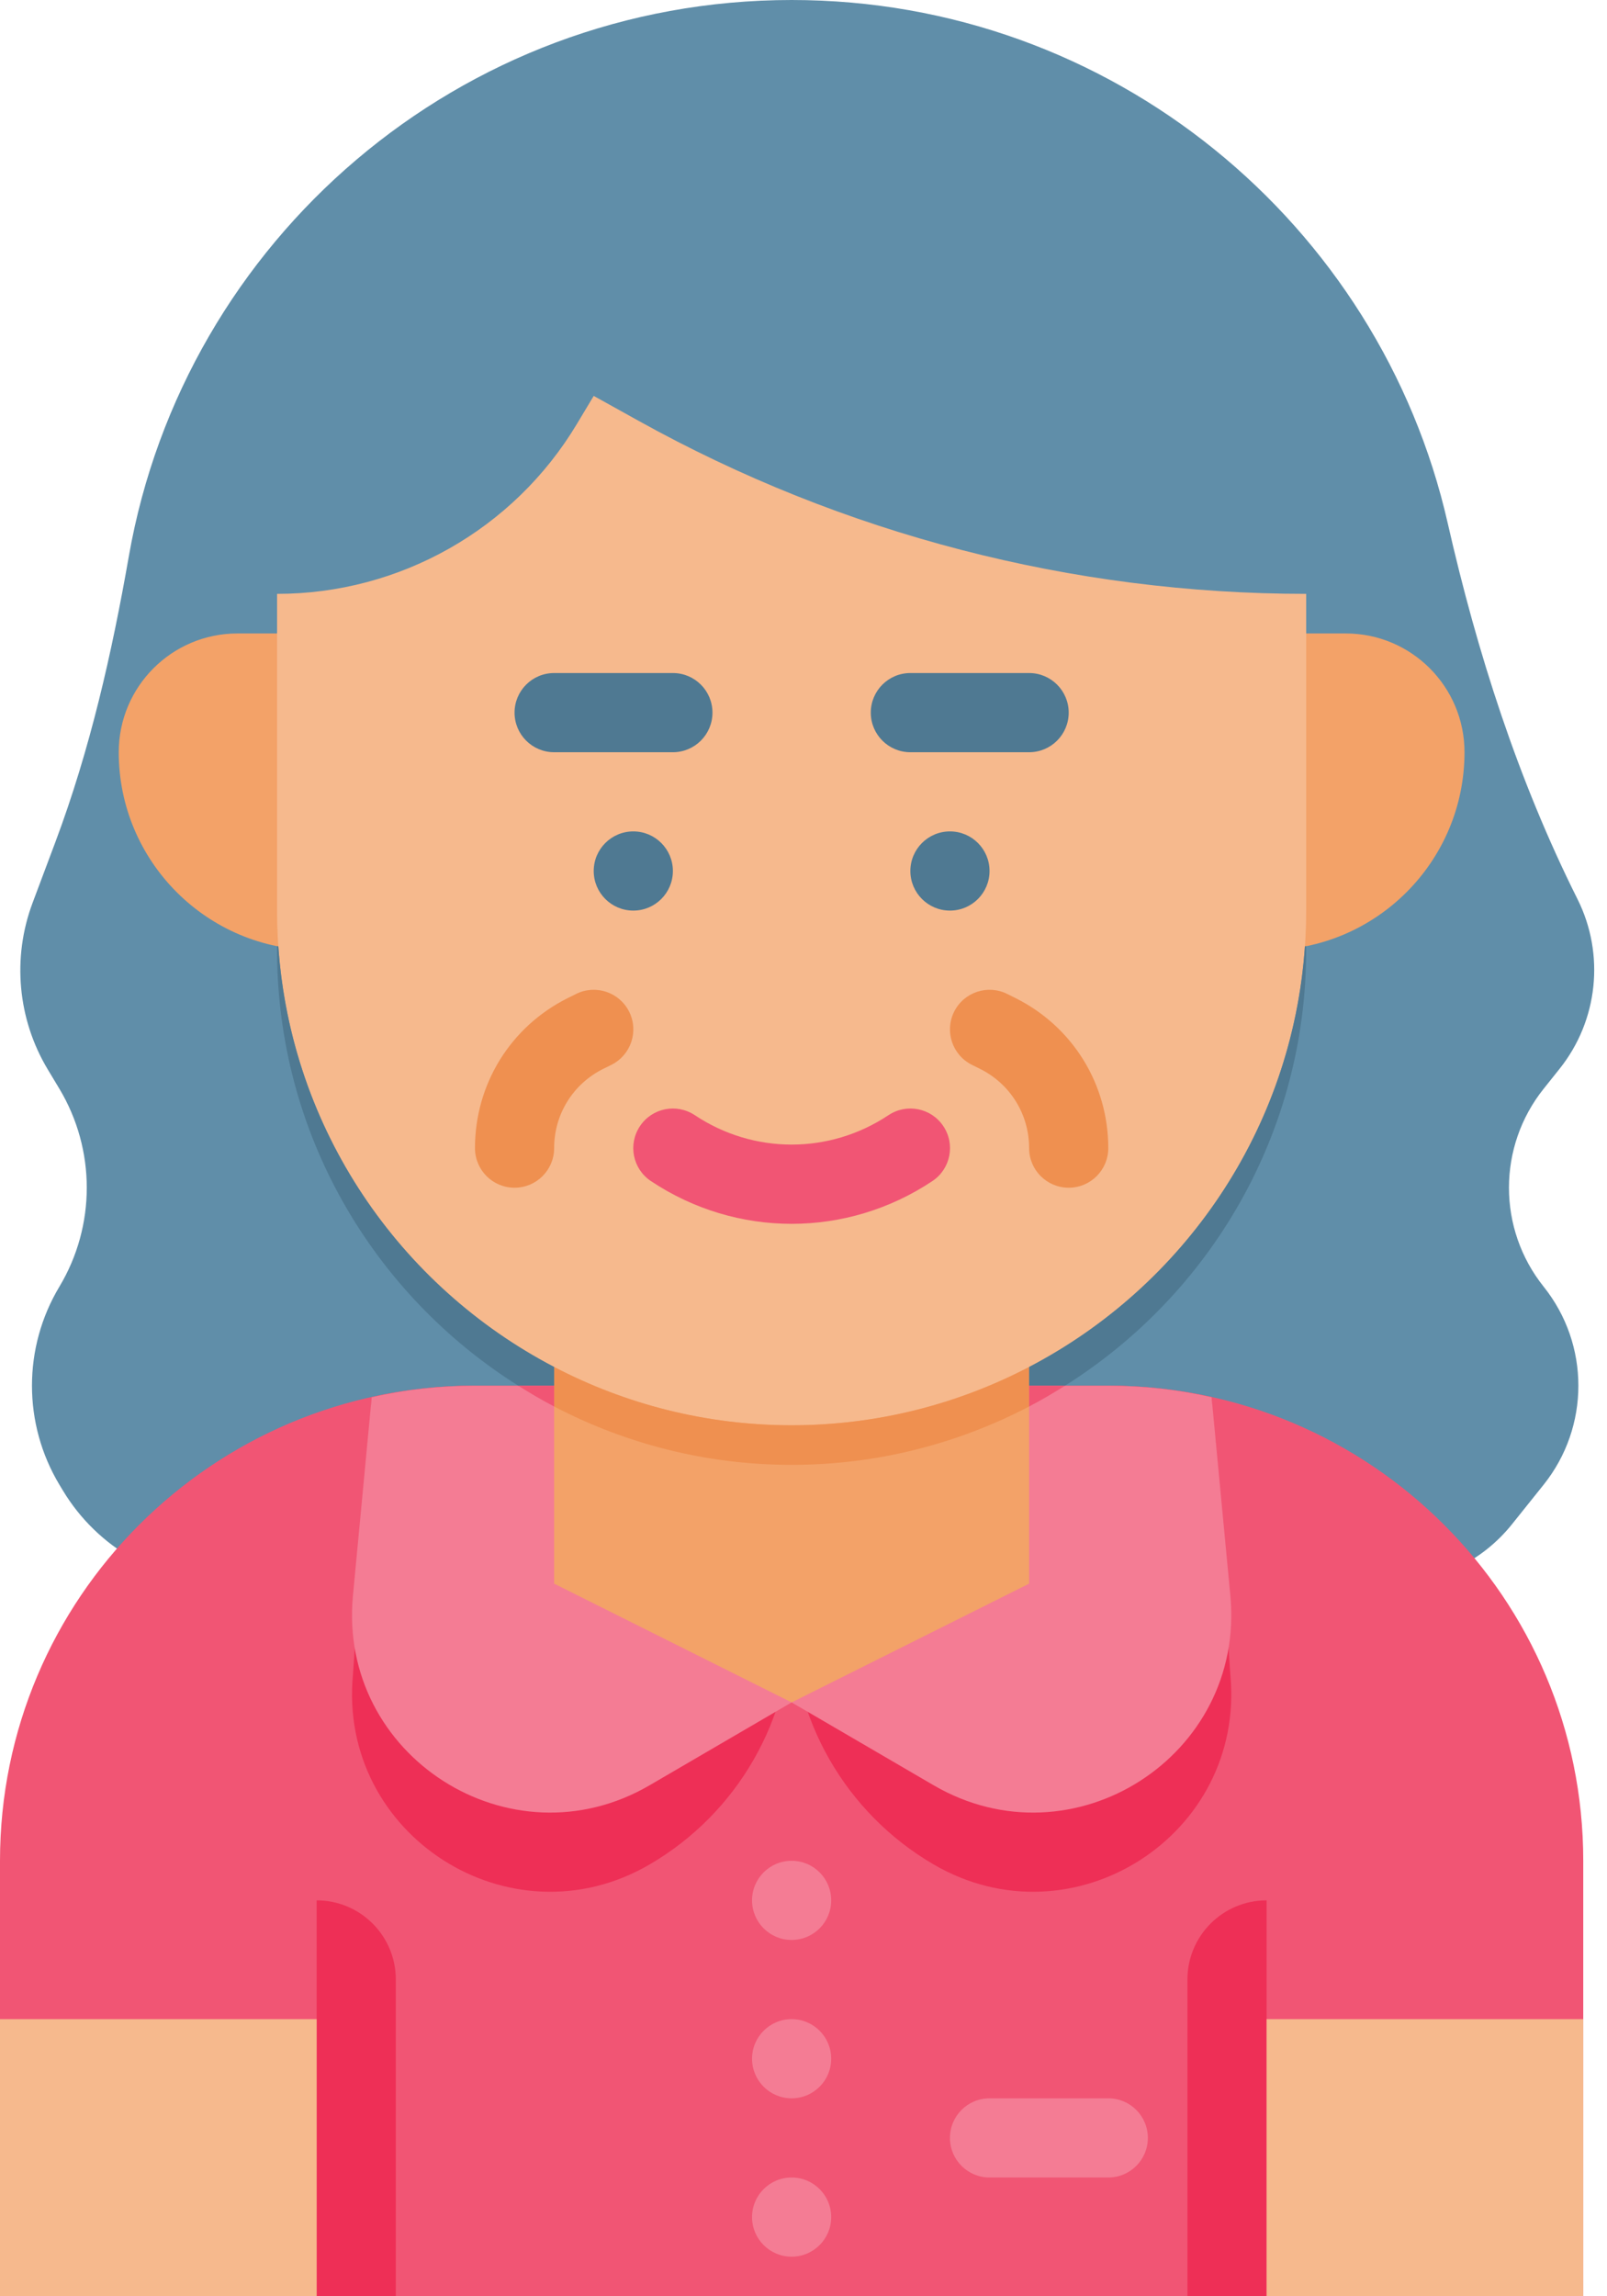
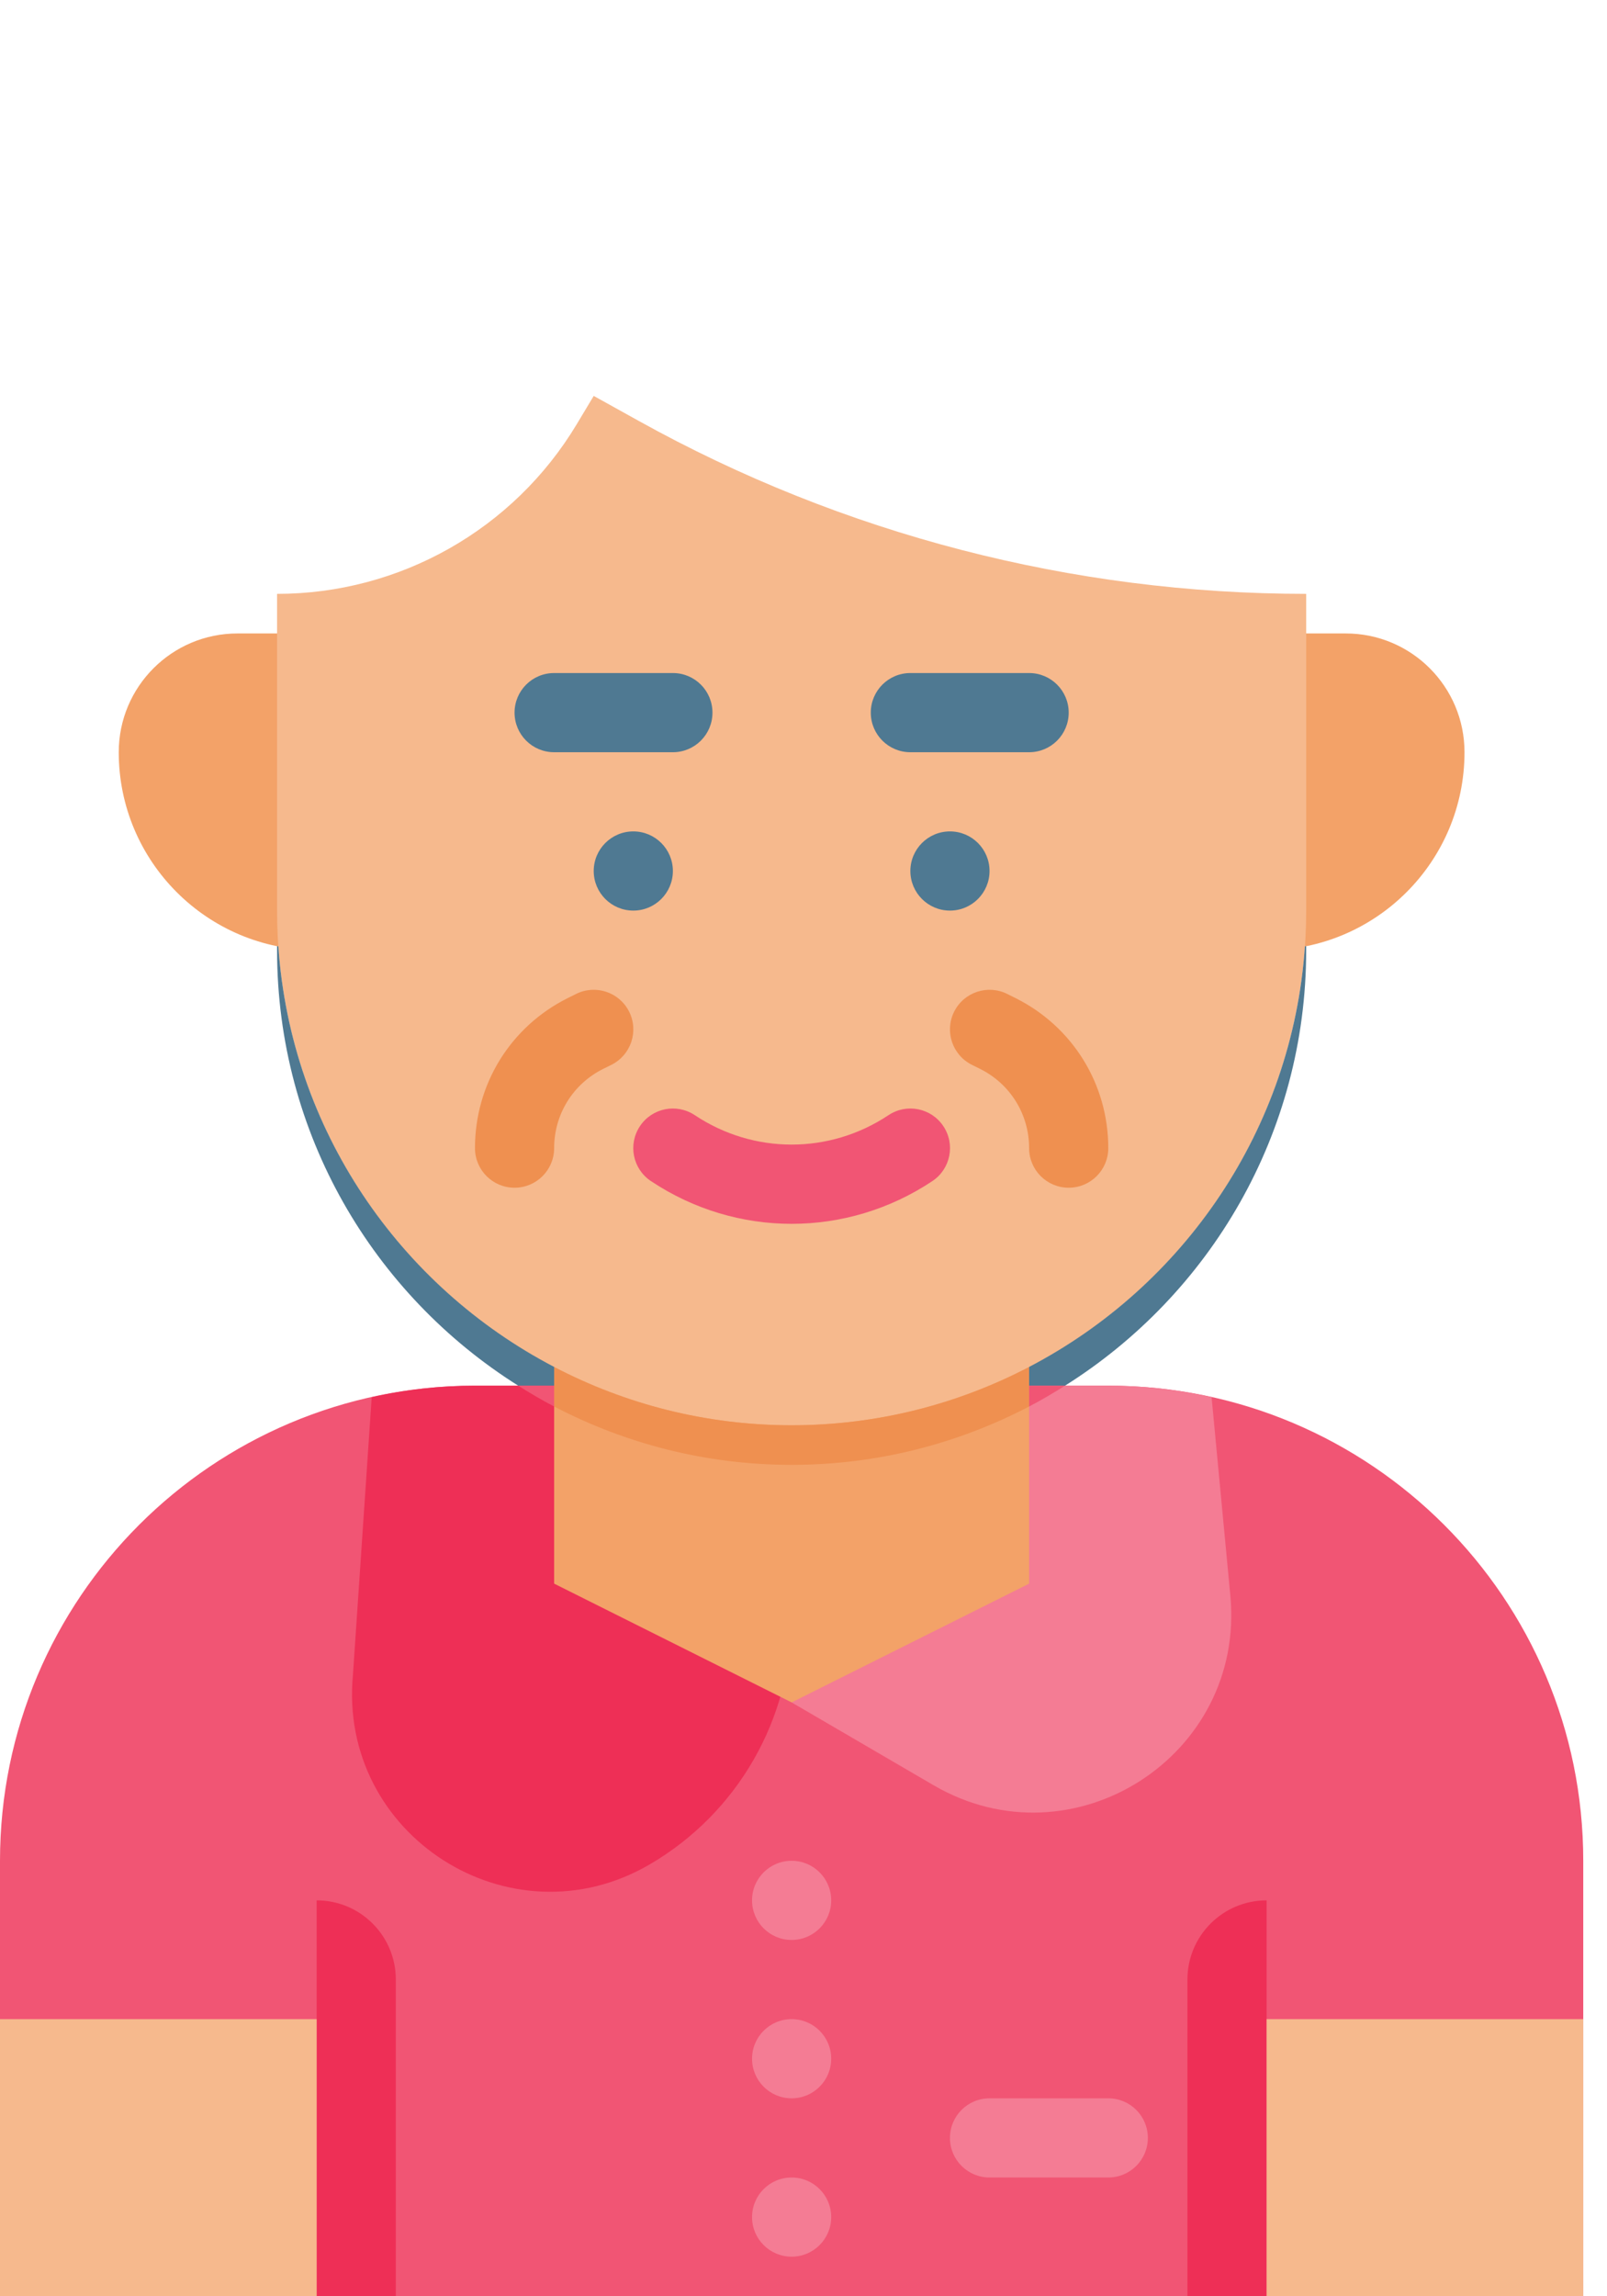
<svg xmlns="http://www.w3.org/2000/svg" height="58.0" preserveAspectRatio="xMidYMid meet" version="1.0" viewBox="12.0 3.0 40.6 58.0" width="40.6" zoomAndPan="magnify">
  <g>
    <g>
      <g>
        <g id="change1_1">
-           <path d="M32,3L32,3c-8.383,0-15.348,6.067-16.745,14.05c-0.429,2.453-0.98,4.882-1.854,7.214l-0.578,1.541 c-0.52,1.387-0.379,2.936,0.383,4.206L13.5,30.5c0.923,1.539,0.923,3.461,0,5l0,0c-0.923,1.539-0.923,3.461,0,5l0.085,0.141 C14.463,42.104,16.044,43,17.751,43h29.325c1.216,0,2.366-0.553,3.125-1.502L51,40.5c1.169-1.462,1.169-3.538,0-5l0,0 c-1.169-1.462-1.169-3.538,0-5l0.4-0.501c0.975-1.219,1.153-2.894,0.454-4.29l0,0c-1.504-3.007-2.532-6.215-3.278-9.494 C46.857,8.649,40.088,3,32,3z" fill="#608EA9" />
-         </g>
+           </g>
        <g id="change2_3">
          <path d="M52,61H12V50c0-6.627,5.373-12,12-12h16c6.627,0,12,5.373,12,12V61z" fill="#F15574" />
        </g>
        <g id="change3_1">
          <path d="M42,61h2V51h0c-1.105,0-2,0.895-2,2V61z" fill="#EE2F56" />
        </g>
        <g id="change3_2">
          <path d="M22,61h-2V51h0c1.105,0,2,0.895,2,2V61z" fill="#EE2F56" />
        </g>
        <g id="change4_2">
          <path d="M44 54H52V61H44z" fill="#F6B98D" />
        </g>
        <g id="change4_3">
          <path d="M12 54H20V61H12z" fill="#F6B98D" />
        </g>
        <g>
          <g id="change3_3">
            <path d="M32,38v5.848c0,2.571-1.366,4.949-3.586,6.244l0,0c-3.517,2.052-7.88-0.736-7.497-4.789l0.474-7.013 C22.23,38.1,23.1,38,24,38H32z" fill="#EE2F56" />
          </g>
          <g id="change3_4">
-             <path d="M35.586,50.092L35.586,50.092C33.366,48.797,32,46.419,32,43.848V38h8c0.9,0,1.77,0.1,2.61,0.29 l0.474,7.013C43.467,49.356,39.103,52.144,35.586,50.092z" fill="#EE2F56" />
-           </g>
+             </g>
          <g id="change5_1">
-             <path d="M32,38v8l-3.586,2.092c-3.517,2.052-7.88-0.736-7.497-4.789l0.474-5.013C22.23,38.1,23.1,38,24,38H32z" fill="#F47C94" />
-           </g>
+             </g>
          <g id="change5_2">
            <path d="M35.586,48.092L32,46v-8h8c0.9,0,1.77,0.1,2.61,0.29l0.474,5.013 C43.467,47.356,39.103,50.144,35.586,48.092z" fill="#F47C94" />
          </g>
        </g>
        <g id="change6_1">
          <path d="M20,27L20,27l0-8h-2c-1.657,0-3,1.343-3,3v0C15,24.761,17.239,27,20,27z" fill="#F3A268" />
        </g>
        <g id="change6_2">
          <path d="M44,27L44,27l0-8h2c1.657,0,3,1.343,3,3v0C49,24.761,46.761,27,44,27z" fill="#F3A268" />
        </g>
        <g id="change6_3">
          <path d="M38 43L32 46 26 43 26 35 38 35z" fill="#F3A268" />
        </g>
        <g id="change4_1">
          <path d="M32,39L32,39c-7.18,0-13-5.82-13-13v-8h0c3.102,0,5.977-1.628,7.572-4.287L27,13l1.133,0.629 C33.292,16.496,39.097,18,45,18h0v8C45,33.18,39.18,39,32,39z" fill="#F6B98D" />
        </g>
        <g id="change7_3">
          <circle cx="36" cy="25" fill="#4F7992" r="1" />
        </g>
        <g id="change7_4">
          <circle cx="28" cy="25" fill="#4F7992" r="1" />
        </g>
        <g id="change5_3">
          <circle cx="32" cy="51" fill="#F47C94" r="1" />
        </g>
        <g id="change5_4">
          <circle cx="32" cy="55" fill="#F47C94" r="1" />
        </g>
        <g id="change5_5">
          <circle cx="32" cy="59" fill="#F47C94" r="1" />
        </g>
        <g id="change7_5">
          <path d="M38,22h-3c-0.553,0-1-0.448-1-1s0.447-1,1-1h3c0.553,0,1,0.448,1,1S38.553,22,38,22z" fill="#4F7992" />
        </g>
        <g id="change7_6">
          <path d="M29,22h-3c-0.553,0-1-0.448-1-1s0.447-1,1-1h3c0.553,0,1,0.448,1,1S29.553,22,29,22z" fill="#4F7992" />
        </g>
        <g id="change2_4">
          <path d="M32,33.912c-1.237,0-2.475-0.36-3.555-1.08c-0.46-0.306-0.584-0.927-0.277-1.387 c0.306-0.46,0.925-0.584,1.387-0.277c1.486,0.99,3.404,0.99,4.891,0c0.46-0.307,1.081-0.183,1.387,0.277 c0.307,0.459,0.183,1.081-0.277,1.387C34.475,33.552,33.237,33.912,32,33.912z" fill="#F15574" />
        </g>
        <g id="change8_1">
          <path d="M39,33c-0.553,0-1-0.448-1-1c0-0.853-0.474-1.619-1.236-2l-0.211-0.105 c-0.494-0.247-0.694-0.848-0.447-1.342c0.248-0.494,0.849-0.694,1.342-0.447l0.211,0.105C39.103,28.933,40,30.385,40,32 C40,32.552,39.553,33,39,33z" fill="#EF9050" />
        </g>
        <g id="change8_2">
          <path d="M25,33c-0.553,0-1-0.448-1-1c0-1.615,0.897-3.067,2.342-3.789l0.211-0.105 c0.495-0.247,1.094-0.047,1.342,0.447c0.247,0.494,0.047,1.095-0.447,1.342L27.236,30C26.474,30.381,26,31.147,26,32 C26,32.552,25.553,33,25,33z" fill="#EF9050" />
        </g>
        <g id="change5_6">
          <path d="M40,58h-3c-0.553,0-1-0.448-1-1s0.447-1,1-1h3c0.553,0,1,0.448,1,1S40.553,58,40,58z" fill="#F47C94" />
        </g>
      </g>
      <g id="change8_3">
        <path d="M32,39c-2.166,0-4.204-0.537-6-1.474v1C27.796,39.463,29.834,40,32,40s4.204-0.537,6-1.474v-1 C36.204,38.463,34.166,39,32,39z" fill="#EF9050" />
      </g>
      <g>
        <g id="change7_1">
          <path d="M45,27v-0.101c-0.01,0.002-0.022,0.001-0.032,0.003C44.65,31.531,41.906,35.488,38,37.526V38h0.907 C42.564,35.7,45,31.639,45,27z" fill="#4F7992" />
        </g>
        <g>
          <g id="change7_2">
            <path d="M26,37.526c-3.906-2.038-6.65-5.995-6.968-10.623C19.022,26.9,19.01,26.901,19,26.899V27 c0,4.639,2.436,8.7,6.093,11H26V37.526z" fill="#4F7992" />
          </g>
          <g id="change2_2">
-             <path d="M26,38h-0.907c0.295,0.186,0.596,0.364,0.907,0.526V38z" fill="#F15574" />
+             <path d="M26,38h-0.907c0.295,0.186,0.596,0.364,0.907,0.526V38" fill="#F15574" />
          </g>
        </g>
        <g id="change2_1">
          <path d="M38,38.526c0.311-0.162,0.611-0.34,0.907-0.526H38V38.526z" fill="#F15574" />
        </g>
      </g>
    </g>
  </g>
</svg>